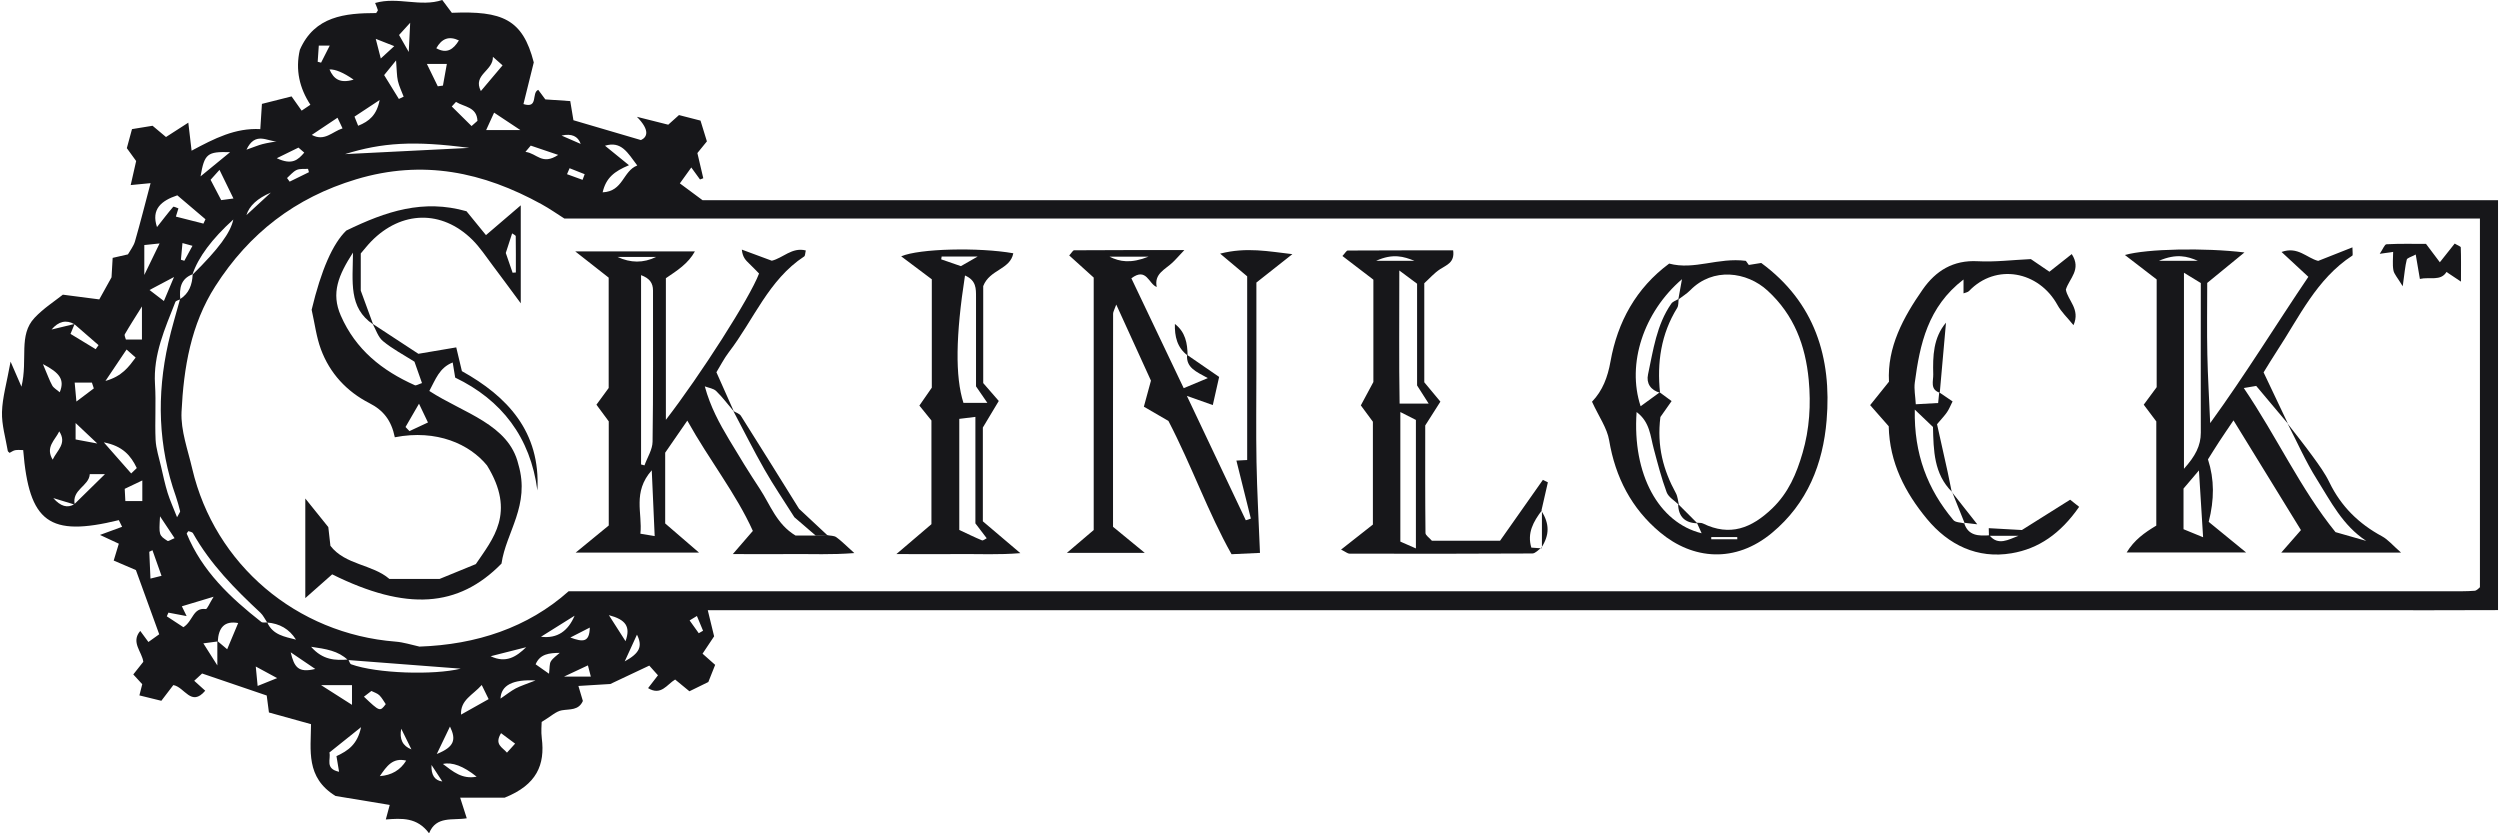
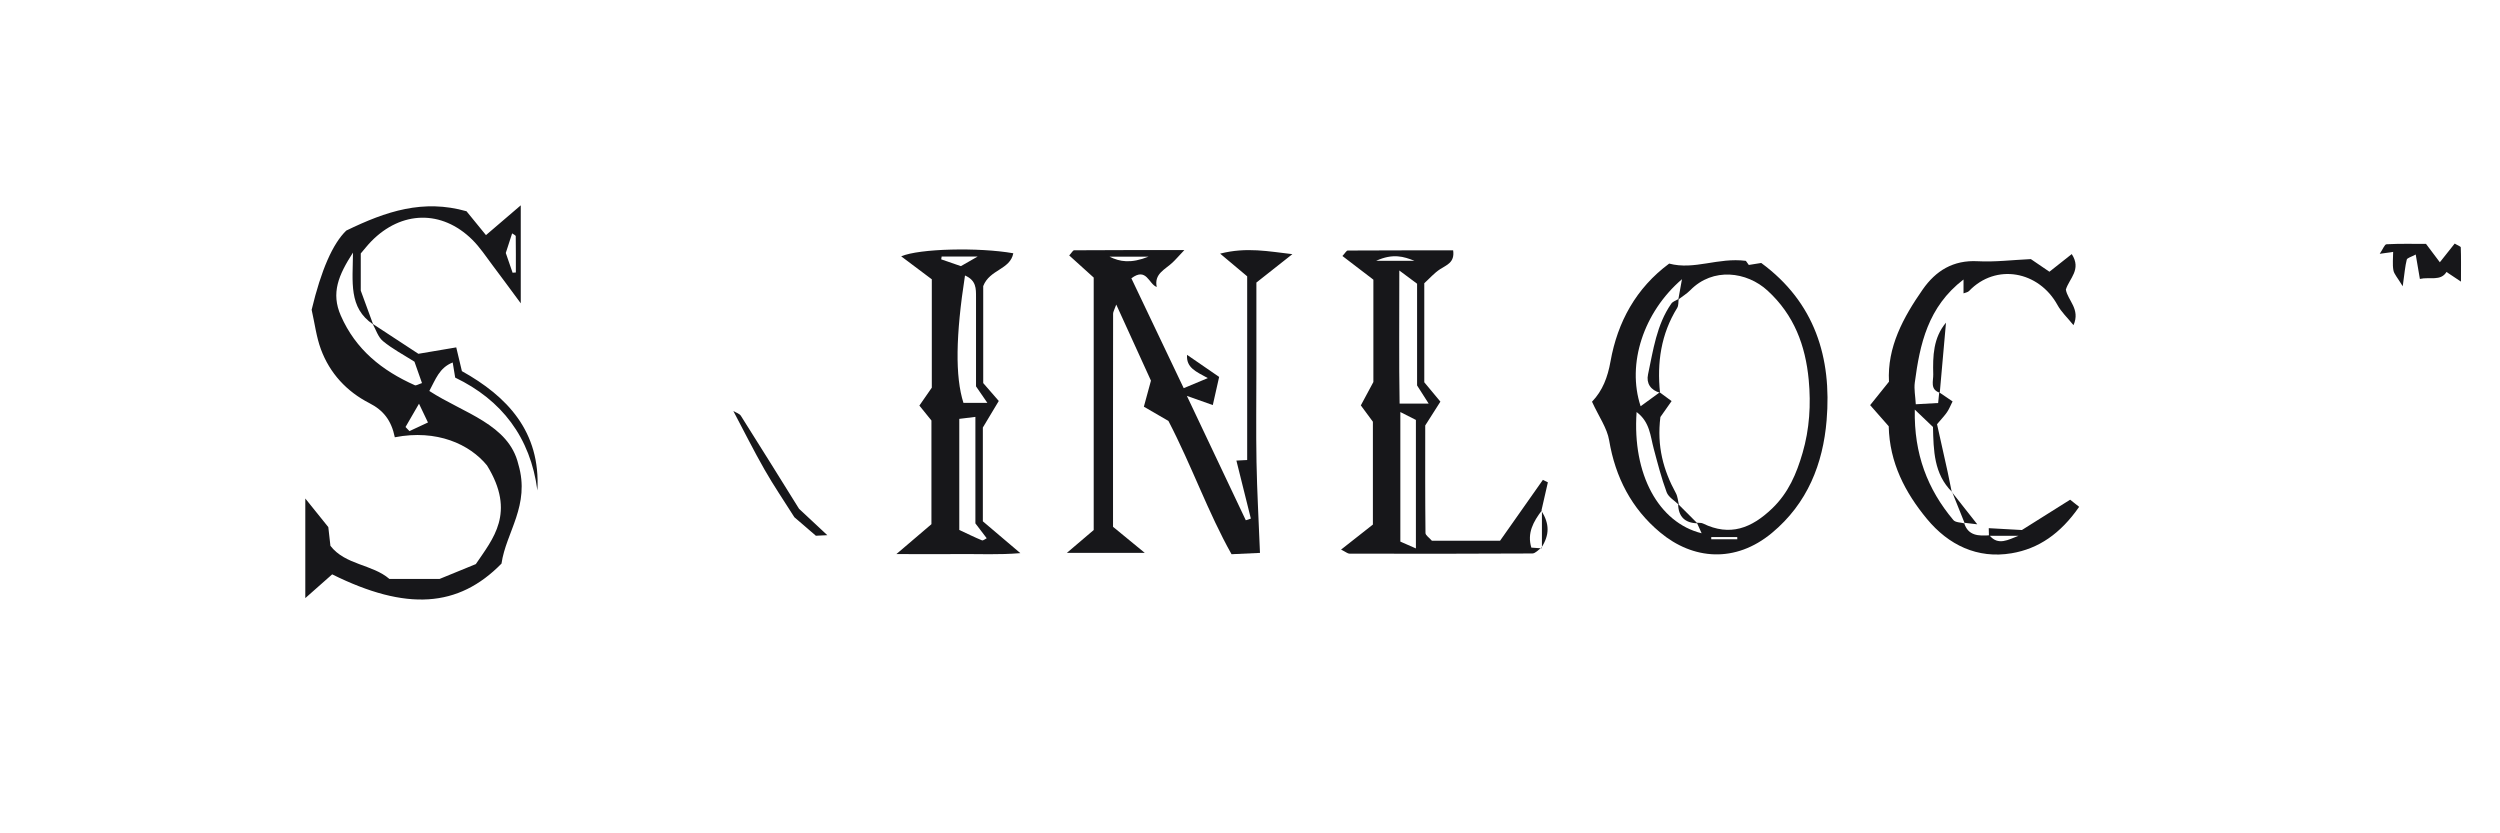
<svg xmlns="http://www.w3.org/2000/svg" width="108" height="36" viewBox="0 0 108 36" fill="none">
-   <path d="M30.347 8.648H107.915V26.356C105.965 26.367 104.01 26.361 102.057 26.361C100.043 26.361 98.029 26.361 96.017 26.361C94.049 26.361 92.081 26.361 90.112 26.361C88.143 26.361 86.175 26.361 84.206 26.361C82.192 26.361 80.178 26.361 78.167 26.361C76.198 26.361 74.23 26.361 72.261 26.361C70.293 26.361 68.324 26.361 66.356 26.361C64.387 26.361 62.418 26.361 60.45 26.361C58.436 26.361 56.422 26.361 54.41 26.361C52.441 26.361 50.473 26.361 48.505 26.361C46.536 26.361 44.568 26.361 42.599 26.361C40.585 26.361 38.571 26.361 36.559 26.361C34.601 26.361 32.644 26.361 30.576 26.361C30.689 26.831 30.769 27.159 30.85 27.489C30.689 27.731 30.522 27.978 30.35 28.239C30.546 28.413 30.705 28.553 30.895 28.722C30.804 28.95 30.71 29.189 30.6 29.463C30.355 29.584 30.084 29.716 29.783 29.863C29.574 29.692 29.372 29.525 29.166 29.356C28.817 29.56 28.561 30.073 27.997 29.727C28.134 29.547 28.266 29.38 28.424 29.173C28.317 29.055 28.207 28.932 28.049 28.754C27.493 29.017 26.942 29.275 26.365 29.549C25.956 29.573 25.516 29.6 24.987 29.633C25.068 29.898 25.124 30.092 25.18 30.282C24.995 30.696 24.625 30.626 24.273 30.685C24.017 30.728 23.792 30.954 23.4 31.188C23.4 31.292 23.368 31.596 23.405 31.888C23.55 33.035 23.193 33.903 21.802 34.459H19.879C19.984 34.786 20.059 35.017 20.164 35.35C19.57 35.452 18.84 35.229 18.536 36C18.018 35.296 17.349 35.35 16.667 35.401C16.74 35.13 16.793 34.934 16.836 34.773C15.996 34.636 15.174 34.499 14.495 34.386C13.197 33.588 13.431 32.401 13.436 31.284C12.803 31.107 12.223 30.948 11.618 30.779C11.583 30.521 11.548 30.264 11.522 30.046C10.598 29.732 9.69 29.42 8.731 29.095C8.651 29.168 8.522 29.286 8.39 29.41C8.559 29.563 8.704 29.694 8.866 29.839C8.259 30.554 7.979 29.681 7.488 29.595C7.324 29.812 7.147 30.043 6.97 30.274C6.65 30.197 6.363 30.124 6.022 30.041C6.059 29.89 6.097 29.743 6.145 29.557C6.027 29.426 5.895 29.283 5.758 29.136C5.901 28.953 6.04 28.779 6.191 28.59C6.137 28.155 5.64 27.745 6.059 27.256C6.161 27.393 6.261 27.53 6.411 27.734C6.588 27.608 6.757 27.487 6.878 27.401C6.529 26.442 6.204 25.54 5.871 24.627C5.576 24.5 5.264 24.366 4.912 24.216C4.977 24.006 5.023 23.851 5.133 23.488C4.998 23.426 4.767 23.319 4.319 23.109C4.797 22.932 5.014 22.852 5.275 22.758C5.229 22.663 5.181 22.567 5.133 22.47C2.119 23.206 1.257 22.575 1.002 19.444C0.887 19.444 0.769 19.427 0.653 19.449C0.57 19.465 0.492 19.524 0.414 19.564C0.387 19.535 0.342 19.511 0.336 19.478C0.242 18.917 0.07 18.356 0.086 17.797C0.105 17.169 0.291 16.543 0.457 15.622C0.656 16.078 0.734 16.256 0.927 16.704C1.212 15.514 0.785 14.481 1.494 13.729C1.883 13.315 2.377 13.001 2.716 12.73C3.387 12.816 3.905 12.885 4.289 12.934C4.467 12.614 4.579 12.41 4.818 11.98C4.824 11.9 4.843 11.553 4.867 11.14C5.092 11.089 5.296 11.04 5.527 10.989C5.627 10.812 5.772 10.632 5.831 10.428C6.059 9.636 6.261 8.836 6.505 7.912C6.193 7.941 5.971 7.963 5.646 7.995C5.715 7.683 5.791 7.364 5.882 6.956C5.783 6.819 5.629 6.606 5.479 6.4C5.56 6.107 5.638 5.82 5.702 5.578C5.997 5.53 6.274 5.484 6.591 5.433C6.768 5.581 6.97 5.75 7.171 5.919C7.474 5.723 7.775 5.53 8.135 5.299C8.186 5.734 8.224 6.051 8.277 6.51C9.279 5.973 10.165 5.522 11.245 5.578C11.267 5.258 11.288 4.909 11.315 4.488C11.715 4.386 12.123 4.283 12.596 4.165C12.719 4.337 12.867 4.549 13.031 4.78C13.117 4.724 13.216 4.654 13.409 4.525C12.94 3.811 12.754 3.019 12.953 2.154C13.589 0.693 14.911 0.567 16.251 0.564C16.291 0.494 16.331 0.459 16.323 0.435C16.299 0.349 16.262 0.269 16.205 0.129C17.18 -0.153 18.166 0.317 19.106 0C19.267 0.215 19.393 0.384 19.519 0.553C21.692 0.465 22.581 0.822 23.059 2.696C22.911 3.287 22.766 3.875 22.613 4.496C23.276 4.705 22.946 4.007 23.252 3.881C23.338 3.996 23.432 4.12 23.558 4.294C23.867 4.316 24.216 4.337 24.635 4.367C24.686 4.67 24.735 4.966 24.772 5.194C25.715 5.471 26.631 5.739 27.689 6.051C27.949 5.93 28.102 5.645 27.514 5.046C28.137 5.205 28.459 5.285 28.868 5.387C28.972 5.293 29.134 5.151 29.332 4.971C29.622 5.046 29.942 5.129 30.262 5.21C30.355 5.516 30.447 5.806 30.538 6.107C30.407 6.268 30.264 6.443 30.127 6.612C30.213 6.98 30.299 7.34 30.382 7.7C30.334 7.718 30.288 7.737 30.24 7.753C30.154 7.635 30.065 7.514 29.864 7.235C29.695 7.471 29.544 7.678 29.37 7.922C29.687 8.156 29.988 8.379 30.363 8.658L30.347 8.648ZM3.215 14.005C2.859 13.803 2.529 13.88 2.227 14.236C2.589 14.148 2.906 14.072 3.223 13.995C3.172 14.115 3.121 14.236 3.046 14.424C3.4 14.639 3.768 14.862 4.134 15.085C4.174 15.026 4.217 14.967 4.257 14.91C3.911 14.61 3.562 14.309 3.215 14.005ZM3.212 21.78C3.621 21.38 4.029 20.977 4.534 20.483H3.878C3.852 20.998 3.089 21.146 3.229 21.799C2.979 21.724 2.729 21.648 2.302 21.517C2.614 21.875 2.917 21.963 3.212 21.78ZM9.387 27.688C9.548 27.823 9.706 27.959 9.814 28.048C9.945 27.734 10.112 27.342 10.289 26.915C9.687 26.807 9.44 27.124 9.408 27.71C9.242 27.731 9.078 27.755 8.785 27.793C8.976 28.094 9.102 28.292 9.389 28.746C9.389 28.201 9.389 27.946 9.389 27.688H9.387ZM8.326 11.857C9.446 10.75 9.959 10.055 10.079 9.483C9.152 10.324 8.565 11.113 8.318 11.849C7.802 12.045 7.743 12.461 7.789 12.931C7.716 12.969 7.598 12.987 7.576 13.046C7.128 14.191 6.615 15.313 6.696 16.599C6.747 17.397 6.685 18.203 6.722 19.003C6.741 19.387 6.87 19.768 6.956 20.15C7.045 20.531 7.125 20.915 7.241 21.291C7.343 21.616 7.485 21.928 7.649 22.344C7.746 22.159 7.789 22.116 7.781 22.083C7.727 21.874 7.673 21.662 7.601 21.455C6.825 19.274 6.768 17.059 7.27 14.816C7.413 14.18 7.606 13.554 7.778 12.923C8.17 12.676 8.304 12.294 8.323 11.857H8.326ZM15.029 28.513C14.607 28.113 14.086 28.035 13.439 27.941C13.947 28.523 14.489 28.534 15.048 28.491C15.088 28.564 15.115 28.677 15.171 28.698C16.278 29.098 18.743 29.173 19.903 28.886C18.348 28.768 16.689 28.639 15.029 28.513ZM11.546 26.891C11.787 27.433 12.3 27.506 12.787 27.632C12.496 27.17 12.078 26.936 11.543 26.893C11.446 26.751 11.374 26.587 11.253 26.472C10.144 25.44 9.086 24.369 8.334 23.031C8.304 22.98 8.205 22.972 8.138 22.945C8.111 22.988 8.06 23.034 8.068 23.058C8.731 24.672 9.951 25.819 11.285 26.866C11.342 26.912 11.457 26.883 11.546 26.891ZM107.136 9.442H24.383C24.074 9.246 23.746 9.015 23.4 8.825C20.87 7.431 18.273 6.878 15.389 7.745C12.741 8.543 10.764 10.082 9.303 12.362C8.245 14.013 7.934 15.896 7.842 17.795C7.805 18.603 8.116 19.433 8.304 20.247C9.276 24.39 12.811 27.385 17.089 27.718C17.435 27.745 17.776 27.857 18.12 27.933C20.575 27.849 22.801 27.116 24.565 25.542C51.942 25.542 79.155 25.542 106.365 25.542C106.545 25.542 106.722 25.534 106.902 25.521C106.942 25.521 106.983 25.494 107.018 25.47C107.055 25.446 107.085 25.411 107.133 25.368V9.44L107.136 9.442ZM20.271 6.389C17.881 6.069 16.498 6.161 14.905 6.658C16.689 6.569 18.48 6.478 20.271 6.389ZM6.782 9.81C7.021 9.507 7.243 9.214 7.482 8.935C7.504 8.911 7.633 8.978 7.708 9.002C7.673 9.115 7.636 9.23 7.598 9.357C8.009 9.461 8.398 9.561 8.788 9.66C8.817 9.598 8.847 9.536 8.876 9.472C8.463 9.12 8.049 8.771 7.66 8.438C6.964 8.672 6.524 9.037 6.782 9.808V9.81ZM27.17 7.138C26.534 7.404 26.179 7.683 26.034 8.309C26.929 8.269 26.902 7.388 27.53 7.149C27.111 6.593 26.845 6.08 26.136 6.295C26.464 6.561 26.765 6.808 27.173 7.138H27.17ZM8.057 26.614C7.711 26.549 7.493 26.506 7.276 26.466C7.252 26.52 7.23 26.571 7.206 26.625C7.461 26.791 7.713 26.96 7.923 27.095C8.347 26.826 8.328 26.238 8.89 26.311C8.949 26.319 9.037 26.088 9.228 25.779C8.627 25.961 8.245 26.077 7.856 26.192C7.907 26.297 7.944 26.378 8.06 26.611L8.057 26.614ZM14.229 32.506C14.309 32.78 14.017 33.207 14.648 33.341C14.607 33.092 14.57 32.874 14.535 32.664C15.045 32.431 15.445 32.149 15.598 31.413C15.061 31.843 14.664 32.16 14.229 32.509V32.506ZM5.667 20.453C5.748 20.375 5.828 20.297 5.909 20.22C5.654 19.685 5.302 19.266 4.485 19.11C4.961 19.653 5.315 20.053 5.667 20.453ZM9.483 7.337C9.36 7.474 9.247 7.6 9.097 7.767C9.247 8.057 9.4 8.347 9.556 8.645C9.776 8.615 9.94 8.594 10.085 8.575C9.878 8.151 9.687 7.761 9.483 7.34V7.337ZM8.664 7.619C9.11 7.254 9.564 6.883 9.94 6.574C8.957 6.542 8.831 6.639 8.664 7.619ZM20.808 29.595C20.422 30.03 19.884 30.237 19.917 30.871C20.354 30.623 20.736 30.411 21.109 30.202C21.02 30.022 20.945 29.866 20.811 29.592L20.808 29.595ZM13.871 29.598C14.419 29.947 14.766 30.17 15.206 30.449V29.598H13.871ZM23.142 29.396C22.154 29.341 21.647 29.602 21.622 30.18C21.874 30.009 22.065 29.853 22.277 29.74C22.5 29.625 22.747 29.549 23.142 29.393V29.396ZM22.479 5.618C22.081 5.355 21.735 5.124 21.345 4.866C21.233 5.111 21.131 5.336 21.002 5.618H22.479ZM5.466 15.101C5.186 15.517 4.92 15.915 4.555 16.457C5.27 16.256 5.554 15.858 5.86 15.447C5.705 15.31 5.608 15.225 5.466 15.098V15.101ZM6.134 13.235C5.836 13.713 5.605 14.07 5.393 14.438C5.361 14.491 5.423 14.599 5.439 14.669H6.132V13.232L6.134 13.235ZM6.15 20.754C5.836 20.902 5.608 21.012 5.388 21.117C5.401 21.348 5.409 21.517 5.415 21.646H6.148V20.754H6.15ZM20.37 5.446C20.456 5.371 20.54 5.296 20.626 5.221C20.599 4.611 20.051 4.625 19.699 4.402C19.637 4.469 19.578 4.536 19.517 4.6C19.801 4.882 20.086 5.164 20.37 5.444V5.446ZM18.442 2.763C18.646 3.182 18.781 3.456 18.912 3.728C18.988 3.717 19.06 3.709 19.135 3.698C19.189 3.403 19.243 3.107 19.304 2.761H18.442V2.763ZM21.294 2.455C21.308 3.072 20.411 3.22 20.773 3.934C21.085 3.566 21.394 3.199 21.711 2.823C21.593 2.718 21.496 2.635 21.294 2.455ZM22.699 6.561C23.204 6.625 23.413 7.154 24.114 6.692C23.642 6.534 23.292 6.413 22.927 6.29C23.029 6.169 22.927 6.292 22.699 6.561ZM16.409 33.529C16.916 33.492 17.296 33.268 17.548 32.858C16.965 32.718 16.705 33.097 16.409 33.529ZM20.591 33.553C20.021 33.095 19.535 32.912 19.133 33.003C19.573 33.333 19.96 33.674 20.591 33.553ZM17.231 4.275C17.301 4.243 17.368 4.208 17.438 4.176C17.352 3.948 17.242 3.728 17.188 3.494C17.137 3.268 17.145 3.029 17.11 2.61C16.86 2.917 16.732 3.075 16.595 3.244C16.831 3.626 17.03 3.95 17.231 4.275ZM23.37 27.508C24.085 27.597 24.544 27.253 24.823 26.598C24.34 26.901 23.854 27.205 23.37 27.508ZM6.234 11.878C6.475 11.379 6.666 10.987 6.894 10.517C6.642 10.543 6.446 10.562 6.234 10.586V11.881V11.878ZM15.314 5.038C15.359 5.151 15.405 5.266 15.472 5.433C15.953 5.24 16.275 4.971 16.401 4.321C15.961 4.611 15.647 4.821 15.314 5.038ZM23.717 29.109C23.752 28.838 23.73 28.674 23.8 28.566C23.891 28.424 24.05 28.322 24.181 28.204C23.735 28.209 23.33 28.244 23.139 28.698C23.319 28.827 23.456 28.924 23.719 29.106L23.717 29.109ZM4.053 16.779C4.026 16.696 3.997 16.61 3.97 16.527H3.226C3.25 16.804 3.269 17 3.301 17.346C3.629 17.099 3.841 16.941 4.053 16.779ZM15.722 30.097C16.407 30.747 16.415 30.75 16.664 30.419C16.581 30.301 16.503 30.148 16.388 30.035C16.299 29.949 16.165 29.912 16.044 29.85C15.926 29.939 15.824 30.019 15.722 30.097ZM13.469 5.828C14.022 6.126 14.35 5.688 14.798 5.546C14.709 5.36 14.658 5.253 14.58 5.086C14.196 5.342 13.845 5.578 13.469 5.828ZM11.049 28.792C11.076 29.077 11.1 29.308 11.13 29.633C11.428 29.512 11.624 29.434 11.973 29.294C11.578 29.079 11.355 28.958 11.046 28.792H11.049ZM6.459 12.528C6.669 12.689 6.846 12.824 7.08 13.004C7.222 12.662 7.324 12.423 7.517 11.967C7.034 12.225 6.779 12.359 6.459 12.528ZM22.731 27.959C22.253 28.08 21.772 28.201 21.195 28.349C21.866 28.668 22.312 28.365 22.731 27.959ZM16.232 1.678C16.278 1.858 16.358 2.178 16.45 2.527C16.726 2.275 16.823 2.183 17.032 1.993C16.622 1.832 16.326 1.716 16.232 1.678ZM1.854 15.729C2.058 16.207 2.138 16.441 2.256 16.653C2.315 16.761 2.444 16.828 2.581 16.946C2.802 16.403 2.587 16.108 1.854 15.729ZM6.586 23.77C6.54 23.791 6.494 23.816 6.449 23.837C6.465 24.21 6.483 24.581 6.5 24.995C6.714 24.941 6.833 24.914 6.978 24.876C6.841 24.49 6.712 24.13 6.586 23.77ZM11.957 6.835C12.623 7.149 12.872 6.907 13.144 6.593C12.98 6.451 12.88 6.365 12.894 6.376C12.596 6.521 12.322 6.655 11.957 6.835ZM6.913 22.304C6.865 23.12 6.862 23.123 7.238 23.367C7.276 23.391 7.38 23.313 7.542 23.249C7.386 23.013 7.238 22.795 6.913 22.304ZM21.646 31.671C21.345 32.165 21.7 32.278 21.901 32.514C22.046 32.353 22.13 32.262 22.253 32.125C22.052 31.974 21.866 31.837 21.643 31.671H21.646ZM18.869 32.573C19.635 32.264 19.713 31.953 19.439 31.386C19.261 31.757 19.133 32.023 18.869 32.573ZM18.848 2.084C19.302 2.339 19.586 2.135 19.825 1.746C19.385 1.539 19.079 1.673 18.848 2.084ZM27.023 27.699C27.248 27.073 27.041 26.77 26.303 26.574C26.59 27.022 26.789 27.331 27.023 27.699ZM25.086 6.217C24.968 5.879 24.692 5.759 24.259 5.857C24.557 5.986 24.823 6.102 25.086 6.217ZM10.646 6.467C10.99 6.346 11.162 6.271 11.342 6.225C11.54 6.174 11.745 6.145 11.946 6.107C11.54 6.107 11.022 5.669 10.646 6.47V6.467ZM11.701 8.32C11.118 8.569 10.766 8.893 10.646 9.292C10.995 8.97 11.25 8.736 11.701 8.32ZM25.524 29.23C25.473 29.039 25.444 28.924 25.398 28.744C25.078 28.894 24.794 29.028 24.364 29.23H25.524ZM2.56 18.635C2.375 19.022 1.95 19.312 2.275 19.857C2.471 19.446 2.901 19.159 2.56 18.635ZM13.619 28.899C13.211 28.623 12.972 28.462 12.558 28.18C12.711 28.819 12.88 29.079 13.619 28.899ZM15.276 3.44C14.834 3.134 14.486 2.987 14.234 3C14.414 3.411 14.682 3.617 15.276 3.44ZM3.266 18.984C3.473 19.022 3.696 19.065 4.203 19.159C3.782 18.761 3.572 18.563 3.266 18.275V18.984ZM7.883 10.498C7.856 10.777 7.837 10.997 7.816 11.22C7.864 11.236 7.915 11.25 7.963 11.266C8.076 11.056 8.191 10.847 8.315 10.619C8.157 10.576 8.119 10.565 7.883 10.501V10.498ZM26.988 28.572C27.635 28.215 27.769 27.924 27.517 27.417C27.356 27.771 27.232 28.04 26.988 28.572ZM24.638 27.541C25.178 27.739 25.465 27.763 25.479 27.111C25.178 27.264 24.982 27.366 24.638 27.541ZM30.106 26.611C30.001 26.676 29.896 26.74 29.791 26.802C29.923 26.987 30.055 27.17 30.186 27.355C30.248 27.32 30.31 27.283 30.372 27.248L30.106 26.609V26.611ZM13.724 2.669C13.772 2.683 13.82 2.694 13.871 2.707C13.987 2.481 14.1 2.256 14.245 1.969H13.772C13.756 2.202 13.74 2.436 13.724 2.669ZM17.333 31.48C17.247 31.93 17.394 32.228 17.774 32.374C17.615 32.055 17.483 31.789 17.333 31.48ZM17.723 0.98C17.441 1.292 17.333 1.407 17.239 1.512C17.373 1.746 17.478 1.931 17.658 2.245C17.68 1.829 17.693 1.544 17.72 0.98H17.723ZM13.345 7.436C13.332 7.388 13.318 7.34 13.307 7.294C13.144 7.307 12.958 7.278 12.816 7.342C12.658 7.415 12.537 7.571 12.4 7.691C12.437 7.742 12.475 7.794 12.513 7.847C12.789 7.71 13.069 7.573 13.345 7.439V7.436ZM18.641 33.046C18.621 33.479 18.777 33.717 19.108 33.76C18.942 33.508 18.818 33.317 18.641 33.046ZM24.606 7.267C24.568 7.353 24.533 7.439 24.495 7.525C24.718 7.606 24.941 7.686 25.167 7.769C25.197 7.689 25.226 7.606 25.258 7.525C25.041 7.439 24.823 7.353 24.606 7.267Z" fill="#17171A" />
-   <path d="M35.743 23.12C35.872 23.147 36.027 23.136 36.127 23.206C36.342 23.359 36.524 23.55 36.908 23.893C35.89 23.971 35.074 23.928 34.263 23.936C33.463 23.945 32.66 23.936 31.658 23.936C31.994 23.547 32.227 23.276 32.523 22.935C31.792 21.315 30.656 19.9 29.692 18.171C29.3 18.743 28.988 19.194 28.736 19.556V22.613C29.187 23.002 29.617 23.37 30.197 23.872H24.869C25.43 23.413 25.844 23.072 26.298 22.701V18.203C26.182 18.044 26 17.8 25.766 17.483C25.927 17.263 26.102 17.021 26.295 16.761V11.994C25.849 11.645 25.438 11.322 24.85 10.86H30.02C29.727 11.389 29.262 11.682 28.766 12.018V18.136C30.256 16.207 32.397 12.864 32.791 11.816C32.665 11.688 32.517 11.532 32.362 11.384C32.225 11.25 32.08 11.124 32.047 10.783C32.474 10.941 32.901 11.099 33.342 11.263C33.82 11.15 34.215 10.667 34.811 10.82C34.781 10.936 34.787 11.046 34.741 11.078C33.197 12.093 32.558 13.82 31.491 15.208C31.279 15.485 31.118 15.805 30.949 16.081C31.201 16.648 31.448 17.201 31.693 17.752L31.688 17.757C31.44 17.467 31.212 17.158 30.941 16.895C30.823 16.779 30.613 16.755 30.447 16.691C30.689 17.582 31.083 18.297 31.502 18.998C31.929 19.715 32.367 20.426 32.826 21.122C33.28 21.812 33.549 22.645 34.368 23.136H35.251C35.418 23.128 35.582 23.12 35.748 23.112L35.743 23.12ZM27.691 20.064C27.742 20.077 27.791 20.091 27.842 20.104C27.963 19.763 28.186 19.427 28.191 19.084C28.223 16.908 28.207 14.73 28.21 12.552C28.21 12.219 28.057 12.021 27.694 11.886V20.061L27.691 20.064ZM28.282 23.155C28.239 22.202 28.202 21.35 28.156 20.316C27.315 21.264 27.761 22.175 27.665 23.056C27.928 23.099 28.094 23.125 28.279 23.158L28.282 23.155ZM26.676 11.099C27.238 11.363 27.793 11.371 28.347 11.099H26.676Z" fill="#17171A" />
-   <path d="M98.813 18.286C99.181 18.764 99.56 19.234 99.914 19.723C100.175 20.083 100.441 20.445 100.631 20.84C101.134 21.877 101.899 22.626 102.903 23.168C103.166 23.311 103.371 23.563 103.725 23.872H98.55C98.853 23.528 99.098 23.246 99.401 22.9C98.467 21.38 97.521 19.841 96.487 18.16C96.24 18.528 96.055 18.794 95.878 19.065C95.709 19.323 95.547 19.586 95.384 19.844C95.666 20.716 95.66 21.584 95.416 22.545C95.875 22.921 96.383 23.335 97.033 23.867H91.871C92.199 23.327 92.644 23.01 93.152 22.706V18.205C93.023 18.034 92.841 17.792 92.609 17.483C92.784 17.244 92.964 17.002 93.168 16.726V12.072C92.72 11.728 92.279 11.389 91.796 11.016C92.741 10.745 95.249 10.697 96.96 10.906C96.396 11.368 95.889 11.782 95.352 12.222C95.352 13.264 95.335 14.29 95.357 15.313C95.376 16.261 95.435 17.206 95.48 18.278C96.998 16.189 98.311 14.043 99.721 11.959C99.291 11.561 98.956 11.247 98.563 10.885C99.264 10.63 99.651 11.145 100.145 11.271C100.618 11.086 101.093 10.898 101.625 10.686C101.625 10.909 101.652 11.024 101.62 11.043C100.07 12.053 99.326 13.702 98.359 15.171C98.166 15.466 97.983 15.77 97.787 16.087C98.131 16.814 98.486 17.561 98.84 18.305C98.4 17.778 97.957 17.255 97.468 16.672C97.379 16.685 97.213 16.715 96.931 16.763C98.362 18.872 99.385 21.13 100.894 22.988C101.41 23.136 101.816 23.252 102.221 23.367C101.198 22.696 100.685 21.656 100.089 20.708C99.603 19.938 99.235 19.092 98.813 18.278V18.286ZM94.344 20.255C94.841 19.701 95.075 19.256 95.075 18.689C95.07 16.549 95.075 14.408 95.075 12.227C94.855 12.093 94.651 11.97 94.347 11.782V20.255H94.344ZM95.174 23.209C95.11 22.191 95.059 21.35 94.994 20.322C94.664 20.711 94.468 20.942 94.328 21.106V22.862C94.597 22.972 94.86 23.08 95.174 23.209ZM94.946 11.266C94.489 11.07 94.022 10.941 93.267 11.266H94.946Z" fill="#17171A" />
  <path d="M16.098 13.989C16.793 14.446 17.492 14.902 18.074 15.284C18.687 15.181 19.159 15.101 19.71 15.007C19.793 15.359 19.86 15.643 19.954 16.033C21.901 17.118 23.36 18.638 23.215 21.186C22.914 18.888 21.668 17.276 19.664 16.312C19.621 16.052 19.592 15.877 19.557 15.659C18.977 15.885 18.816 16.395 18.547 16.89C20.032 17.856 21.982 18.326 22.393 20.061C22.916 21.834 21.858 22.991 21.665 24.347C19.801 26.251 17.553 26.402 14.35 24.812C13.995 25.126 13.638 25.44 13.189 25.838V21.535C13.557 21.995 13.858 22.368 14.183 22.771C14.21 23.002 14.239 23.265 14.274 23.579C14.916 24.412 16.084 24.372 16.823 25.011H18.988C19.503 24.799 19.992 24.6 20.556 24.369C21.289 23.279 22.301 22.156 21.039 20.107C20.293 19.194 18.875 18.536 17.056 18.89C16.906 18.16 16.565 17.725 15.953 17.413C14.981 16.916 14.247 16.127 13.863 15.088C13.667 14.558 13.598 13.981 13.463 13.382C13.875 11.665 14.374 10.525 14.959 9.961C16.689 9.12 18.284 8.596 20.153 9.126C20.363 9.383 20.693 9.789 20.994 10.157C21.504 9.722 21.958 9.332 22.497 8.87V13.103C22.006 12.44 21.657 11.961 21.3 11.489C21.007 11.102 20.738 10.686 20.395 10.348C19.081 9.058 17.341 9.099 16.041 10.423C15.886 10.581 15.749 10.758 15.585 10.949V12.555C15.789 13.111 15.955 13.562 16.119 14.013C15.048 13.296 15.241 12.174 15.249 10.912C14.621 11.886 14.293 12.657 14.723 13.635C15.367 15.106 16.506 16.011 17.921 16.642C17.978 16.667 18.074 16.599 18.23 16.549C18.117 16.232 18.007 15.915 17.905 15.625C17.422 15.319 16.946 15.069 16.544 14.736C16.331 14.561 16.24 14.239 16.095 13.984L16.098 13.989ZM17.518 18.447C17.575 18.506 17.631 18.565 17.688 18.624C17.948 18.503 18.206 18.383 18.488 18.251C18.351 17.964 18.252 17.757 18.101 17.44C17.86 17.859 17.688 18.152 17.518 18.447ZM22.14 11.782C22.189 11.779 22.237 11.776 22.285 11.771C22.285 11.25 22.288 10.729 22.28 10.205C22.28 10.165 22.186 10.127 22.124 10.082C22.027 10.38 21.936 10.664 21.85 10.928C21.952 11.223 22.046 11.502 22.143 11.779L22.14 11.782Z" fill="#17171A" />
  <path d="M53.411 19.897C53.545 19.889 53.677 19.884 53.878 19.873V11.937C53.575 11.682 53.218 11.384 52.71 10.957C53.854 10.664 54.805 10.863 55.831 10.979C55.377 11.338 54.92 11.696 54.276 12.206C54.276 13.275 54.276 14.607 54.276 15.939C54.276 17.279 54.257 18.622 54.281 19.962C54.305 21.245 54.378 22.526 54.431 23.885C54.074 23.901 53.688 23.92 53.202 23.942C52.184 22.129 51.502 20.163 50.476 18.184C50.242 18.05 49.863 17.829 49.415 17.569C49.501 17.255 49.59 16.927 49.721 16.444C49.275 15.463 48.773 14.362 48.222 13.157C48.139 13.39 48.086 13.471 48.086 13.551C48.08 16.589 48.083 19.629 48.083 22.758C48.483 23.085 48.915 23.442 49.453 23.883H46.09C46.552 23.488 46.88 23.209 47.248 22.897V11.991C46.931 11.706 46.555 11.365 46.19 11.035C46.294 10.925 46.348 10.812 46.404 10.812C47.914 10.801 49.426 10.804 51.163 10.804C50.892 11.091 50.776 11.228 50.645 11.349C50.333 11.645 49.85 11.825 49.971 12.397C49.622 12.276 49.536 11.526 48.875 12.023C49.608 13.562 50.349 15.117 51.136 16.769C51.493 16.618 51.789 16.497 52.178 16.334C51.668 16.054 51.238 15.885 51.281 15.329C51.73 15.638 52.178 15.947 52.667 16.283C52.573 16.699 52.484 17.099 52.393 17.499C52.084 17.389 51.776 17.279 51.273 17.102C52.186 19.03 53.003 20.751 53.819 22.476C53.892 22.451 53.964 22.427 54.037 22.403C53.827 21.565 53.618 20.73 53.411 19.892V19.897ZM47.932 11.089C48.378 11.309 48.846 11.392 49.614 11.089H47.932Z" fill="#17171A" />
  <path d="M68.778 17.351C69.232 16.876 69.452 16.301 69.575 15.608C69.879 13.906 70.679 12.445 72.108 11.387C73.196 11.677 74.219 11.113 75.422 11.269C75.384 11.215 75.451 11.312 75.548 11.446C75.709 11.422 75.908 11.389 76.085 11.36C78.406 13.065 79.136 15.458 78.91 18.154C78.755 20.032 78.086 21.745 76.547 23.023C74.968 24.334 73.136 24.189 71.71 22.994C70.483 21.968 69.785 20.625 69.516 19.027C69.428 18.493 69.071 18.001 68.775 17.354L68.778 17.351ZM72.519 21.801C72.339 21.624 72.076 21.477 71.998 21.262C71.772 20.652 71.611 20.018 71.442 19.387C71.294 18.839 71.278 18.23 70.701 17.8C70.51 20.494 71.657 22.58 73.51 23.037C73.443 22.886 73.373 22.736 73.306 22.583C73.394 22.591 73.494 22.578 73.569 22.615C74.737 23.184 75.664 22.819 76.555 21.968C77.264 21.288 77.611 20.459 77.871 19.567C78.172 18.536 78.236 17.475 78.137 16.414C77.997 14.929 77.509 13.608 76.356 12.552C75.465 11.736 73.999 11.534 73.018 12.539C72.868 12.692 72.675 12.805 72.503 12.939C72.548 12.681 72.597 12.421 72.661 12.061C70.996 13.492 70.271 15.721 70.875 17.55C71.165 17.338 71.431 17.142 71.7 16.949C71.872 17.075 72.041 17.201 72.213 17.327C72.009 17.617 71.834 17.864 71.729 18.015C71.571 19.28 71.858 20.316 72.398 21.305C72.478 21.452 72.487 21.638 72.527 21.807L72.519 21.801ZM73.926 23.201C73.926 23.233 73.926 23.262 73.926 23.295H75.051C75.051 23.262 75.051 23.233 75.049 23.201H73.926Z" fill="#17171A" />
  <path d="M66.589 23.663C66.46 23.748 66.331 23.907 66.2 23.91C63.565 23.926 60.933 23.923 58.299 23.918C58.221 23.918 58.146 23.848 57.934 23.743C58.406 23.372 58.831 23.037 59.309 22.661V18.219C59.185 18.052 59.005 17.808 58.788 17.513C58.965 17.182 59.153 16.836 59.33 16.503V12.082C58.873 11.733 58.436 11.398 57.993 11.059C58.111 10.933 58.167 10.823 58.221 10.823C59.73 10.815 61.239 10.815 62.776 10.815C62.851 11.344 62.496 11.443 62.212 11.629C61.956 11.795 61.75 12.037 61.529 12.235V16.514C61.731 16.755 61.983 17.059 62.225 17.351C61.983 17.73 61.747 18.103 61.57 18.38C61.57 20.002 61.564 21.514 61.581 23.026C61.581 23.125 61.742 23.225 61.857 23.359H64.803C65.405 22.502 66.028 21.616 66.653 20.73C66.726 20.765 66.799 20.8 66.868 20.837C66.774 21.248 66.68 21.662 66.586 22.073L66.605 22.054C66.243 22.532 65.963 23.029 66.154 23.657C66.345 23.671 66.476 23.679 66.605 23.689L66.584 23.671L66.589 23.663ZM60.45 11.685C60.453 13.745 60.431 15.592 60.463 17.435H61.718C61.519 17.12 61.358 16.871 61.218 16.651V12.257C61.033 12.117 60.837 11.972 60.45 11.685ZM60.495 23.397C60.705 23.491 60.888 23.569 61.167 23.692V18.141C60.965 18.039 60.77 17.94 60.495 17.8V23.397ZM61.102 11.266C60.643 11.083 60.179 10.936 59.451 11.266H61.102Z" fill="#17171A" />
  <path d="M85.917 22.817C86.363 22.841 86.809 22.868 87.346 22.897C87.966 22.508 88.635 22.086 89.43 21.587C89.5 21.64 89.658 21.767 89.819 21.895C89.014 23.056 88.063 23.706 86.9 23.901C85.423 24.151 84.174 23.542 83.245 22.419C82.302 21.28 81.626 19.986 81.593 18.415C81.344 18.13 81.083 17.835 80.79 17.502C81.067 17.158 81.311 16.852 81.604 16.489C81.523 14.999 82.216 13.718 83.06 12.507C83.624 11.698 84.378 11.228 85.436 11.285C86.175 11.325 86.921 11.231 87.733 11.193C87.915 11.317 88.186 11.5 88.535 11.739C88.796 11.532 89.121 11.274 89.5 10.976C89.932 11.645 89.395 12.026 89.245 12.509C89.32 12.974 89.884 13.353 89.575 14.048C89.312 13.721 89.049 13.479 88.887 13.183C88.074 11.698 86.215 11.365 85.063 12.571C85.009 12.627 84.905 12.641 84.824 12.673V12.074C83.277 13.261 82.939 14.873 82.719 16.527C82.681 16.814 82.743 17.115 82.762 17.464C83.146 17.443 83.436 17.427 83.728 17.41C83.747 17.209 83.761 17.078 83.774 16.949C83.949 17.067 84.123 17.185 84.351 17.341C84.26 17.523 84.201 17.674 84.112 17.805C84.016 17.948 83.892 18.074 83.68 18.326C83.822 18.963 83.981 19.672 84.137 20.381C84.201 20.674 84.257 20.966 84.317 21.259L84.327 21.251C83.54 20.472 83.53 19.457 83.505 18.445C83.275 18.224 83.06 18.02 82.719 17.695C82.681 19.615 83.269 21.135 84.384 22.465C84.475 22.575 84.706 22.567 84.875 22.613L84.848 22.588C85.023 23.155 85.477 23.155 85.944 23.125C86.317 23.59 86.768 23.311 87.198 23.147H85.922C85.922 23.04 85.917 22.929 85.914 22.822L85.917 22.817Z" fill="#17171A" />
  <path d="M38.724 23.936C39.36 23.394 39.76 23.053 40.238 22.645V18.165C40.104 17.999 39.938 17.792 39.717 17.521C39.876 17.292 40.048 17.048 40.254 16.747V12.066C39.844 11.757 39.398 11.424 38.931 11.073C39.712 10.737 42.279 10.678 43.775 10.941C43.636 11.655 42.755 11.634 42.475 12.359V16.549C42.671 16.777 42.905 17.045 43.147 17.322C42.905 17.725 42.661 18.133 42.459 18.469V22.521C42.932 22.921 43.431 23.348 44.079 23.896C43.125 23.974 42.306 23.928 41.49 23.936C40.69 23.945 39.889 23.936 38.726 23.936H38.724ZM41.688 11.9C41.286 14.491 41.259 16.267 41.621 17.405H42.655C42.478 17.147 42.33 16.93 42.164 16.691C42.164 15.421 42.161 14.129 42.164 12.837C42.164 12.472 42.18 12.115 41.686 11.9H41.688ZM42.14 18.009C41.807 18.05 41.613 18.074 41.441 18.095V22.894C41.788 23.056 42.102 23.211 42.422 23.343C42.47 23.362 42.556 23.287 42.626 23.252C42.465 23.042 42.306 22.83 42.137 22.61V18.007L42.14 18.009ZM40.679 11.083C40.673 11.124 40.668 11.164 40.66 11.204C40.937 11.298 41.213 11.395 41.511 11.497C41.681 11.4 41.879 11.287 42.234 11.083H40.679Z" fill="#17171A" />
  <path d="M104.805 10.538C105.003 10.801 105.186 11.043 105.401 11.33C105.64 11.03 105.847 10.769 106.043 10.522C106.174 10.603 106.303 10.643 106.306 10.688C106.322 11.124 106.314 11.559 106.314 12.166C106.032 11.978 105.857 11.862 105.688 11.749C105.438 12.16 104.963 11.951 104.539 12.05C104.482 11.714 104.426 11.389 104.359 10.995C104.168 11.099 103.991 11.14 103.972 11.218C103.9 11.5 103.878 11.795 103.798 12.367C103.564 11.98 103.422 11.838 103.395 11.674C103.349 11.419 103.384 11.153 103.384 10.882C103.185 10.912 103.07 10.928 102.804 10.965C102.941 10.766 103.013 10.557 103.097 10.552C103.671 10.522 104.246 10.536 104.807 10.536L104.805 10.538Z" fill="#17171A" />
  <path d="M35.743 23.12C35.576 23.128 35.412 23.136 35.246 23.144C34.918 22.862 34.591 22.58 34.317 22.344C33.863 21.624 33.417 20.972 33.028 20.287C32.555 19.46 32.131 18.606 31.685 17.765L31.69 17.76C31.798 17.827 31.945 17.867 32.007 17.964C32.85 19.296 33.683 20.639 34.518 21.979C34.921 22.355 35.332 22.739 35.743 23.123V23.12Z" fill="#17171A" />
  <path d="M83.798 16.967C83.366 16.825 83.524 16.46 83.516 16.175C83.495 15.383 83.516 14.593 84.067 13.938C83.978 14.948 83.887 15.958 83.798 16.967Z" fill="#17171A" />
  <path d="M84.319 21.256C84.684 21.721 85.052 22.186 85.418 22.65L84.848 22.583L84.875 22.607C84.692 22.153 84.513 21.699 84.33 21.248L84.319 21.256Z" fill="#17171A" />
  <path d="M66.589 22.065C66.944 22.634 66.944 23.104 66.589 23.66L66.611 23.679C66.611 23.134 66.611 22.588 66.611 22.043L66.589 22.065Z" fill="#17171A" />
-   <path d="M51.303 15.356C50.846 15.012 50.742 14.526 50.755 13.995C51.206 14.338 51.3 14.83 51.303 15.356Z" fill="#17171A" />
  <path d="M71.713 16.967C71.305 16.857 71.112 16.554 71.195 16.175C71.42 15.122 71.563 14.035 72.199 13.119C72.266 13.022 72.409 12.979 72.519 12.912C72.5 13.044 72.519 13.197 72.454 13.302C71.753 14.435 71.579 15.668 71.713 16.967Z" fill="#17171A" />
  <path d="M73.327 22.607C72.785 22.594 72.505 22.317 72.495 21.775C72.771 22.051 73.051 22.331 73.327 22.607Z" fill="#17171A" />
</svg>